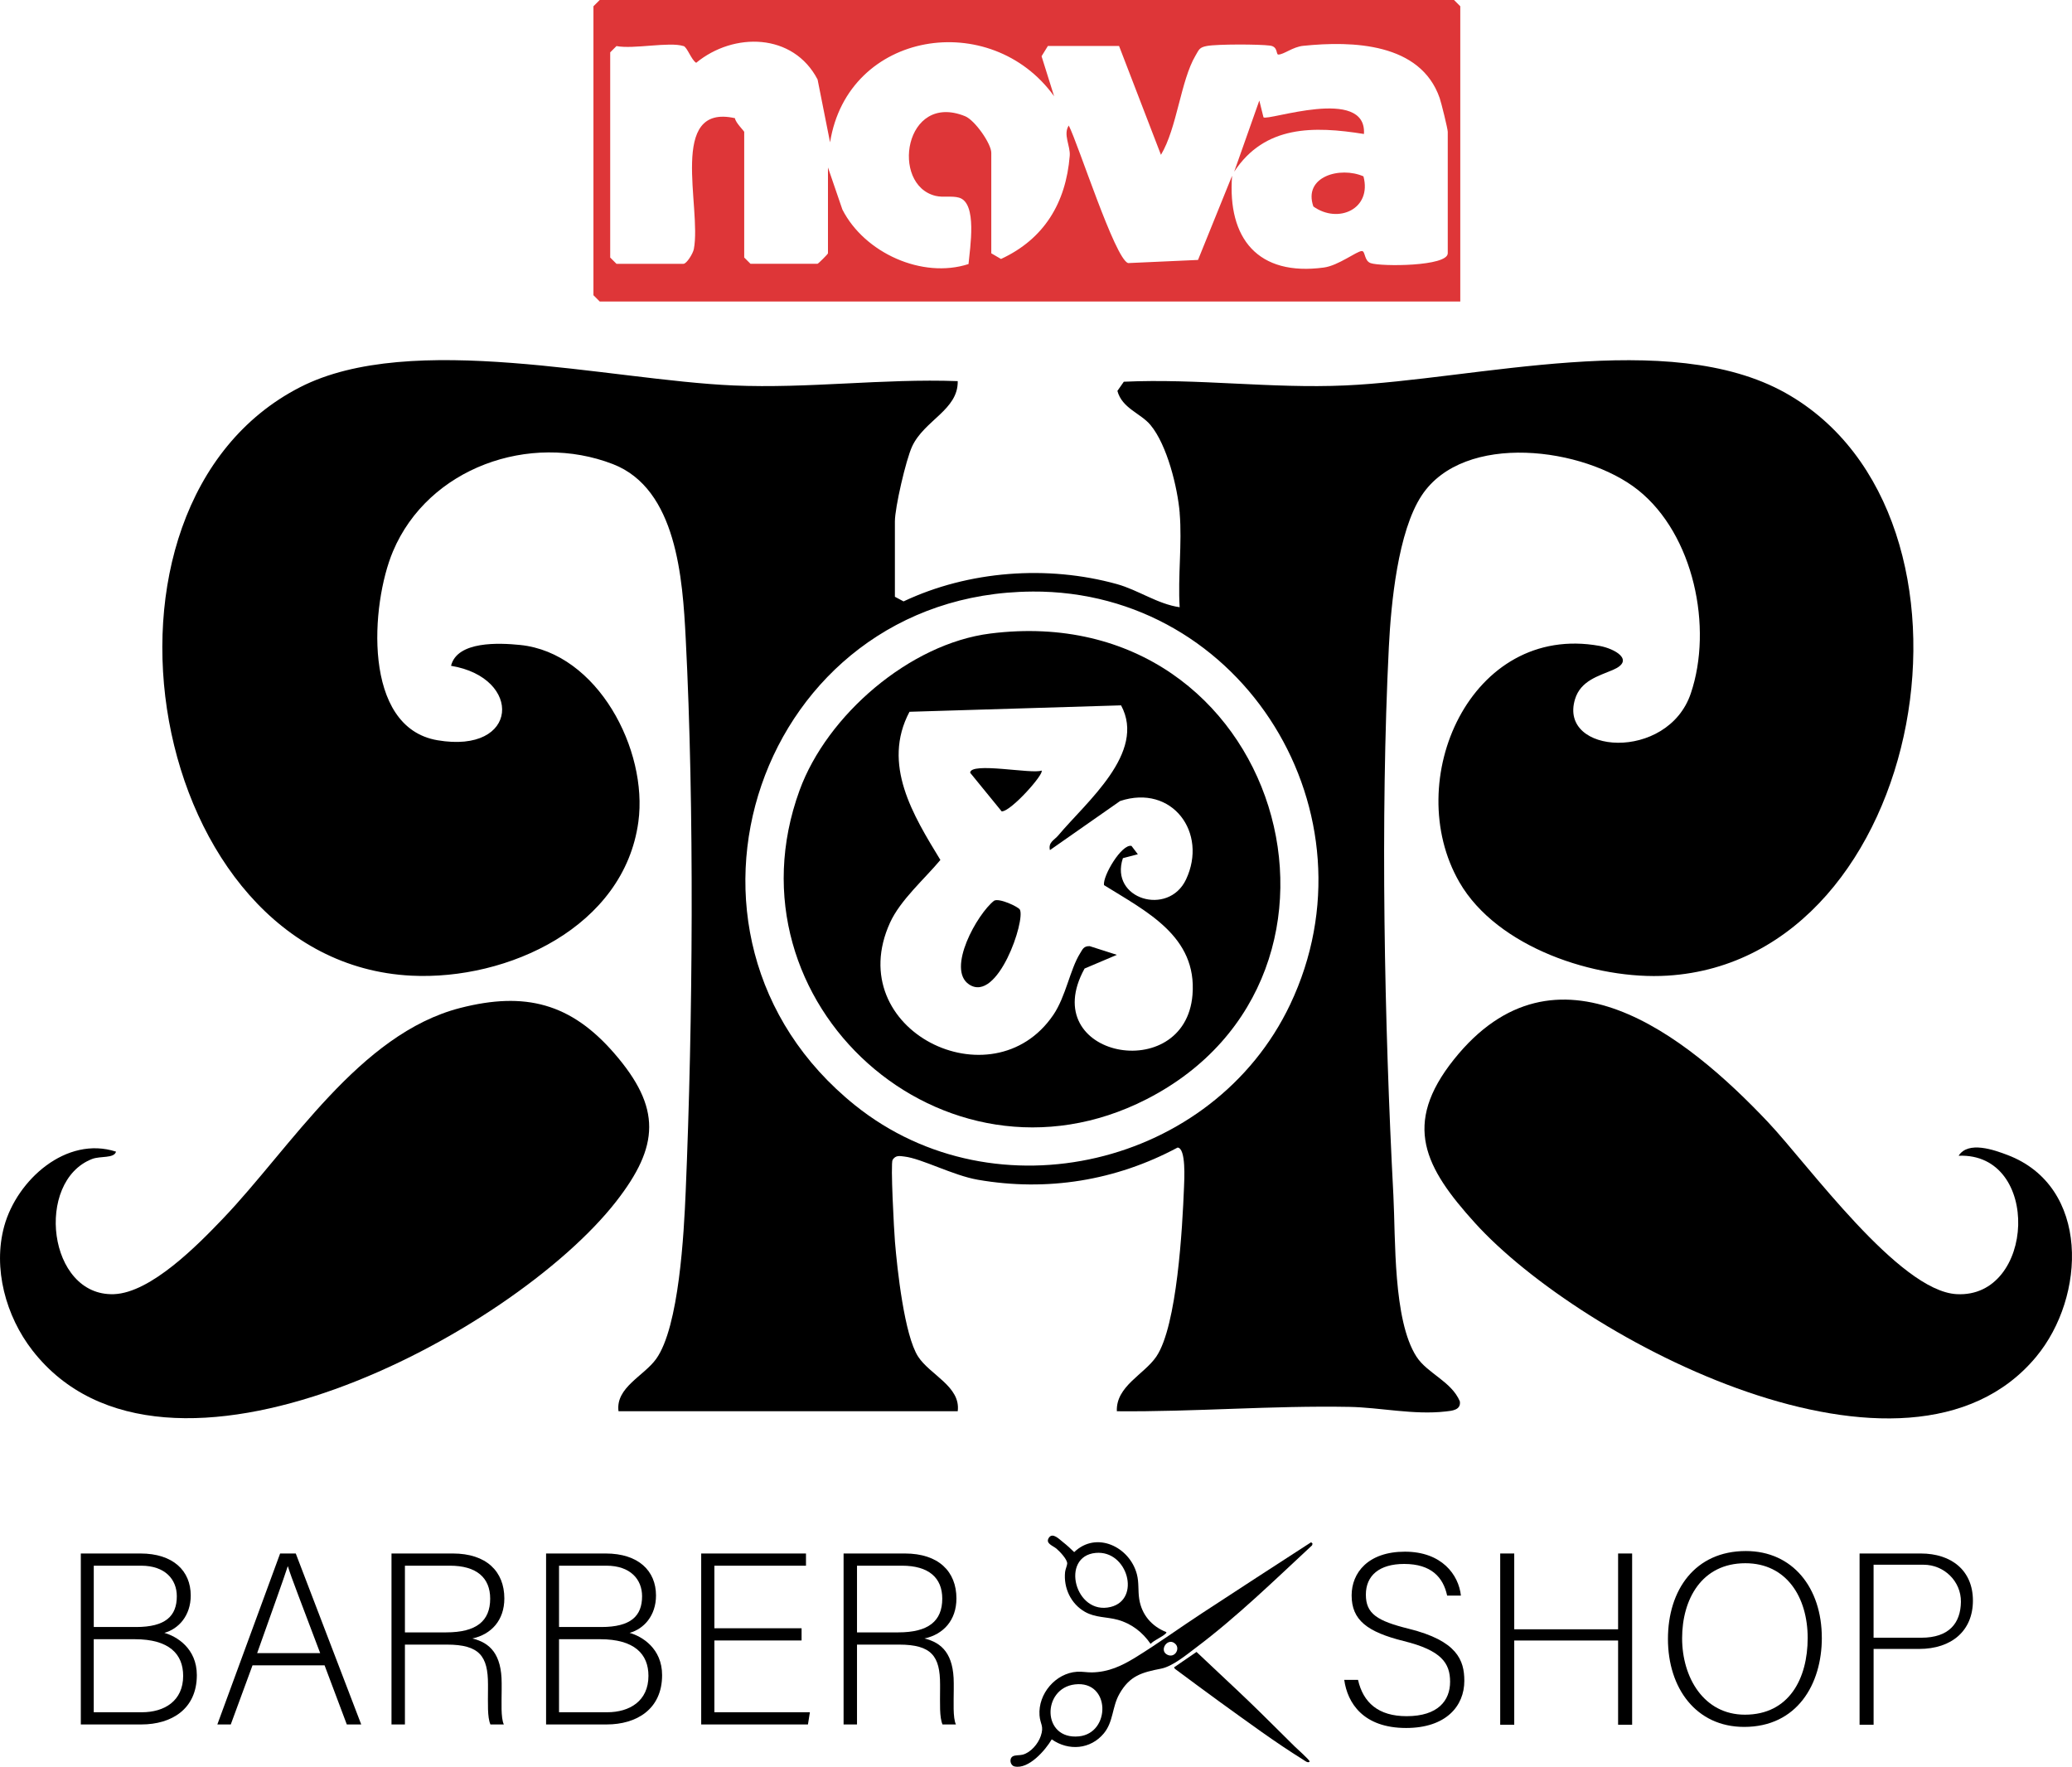
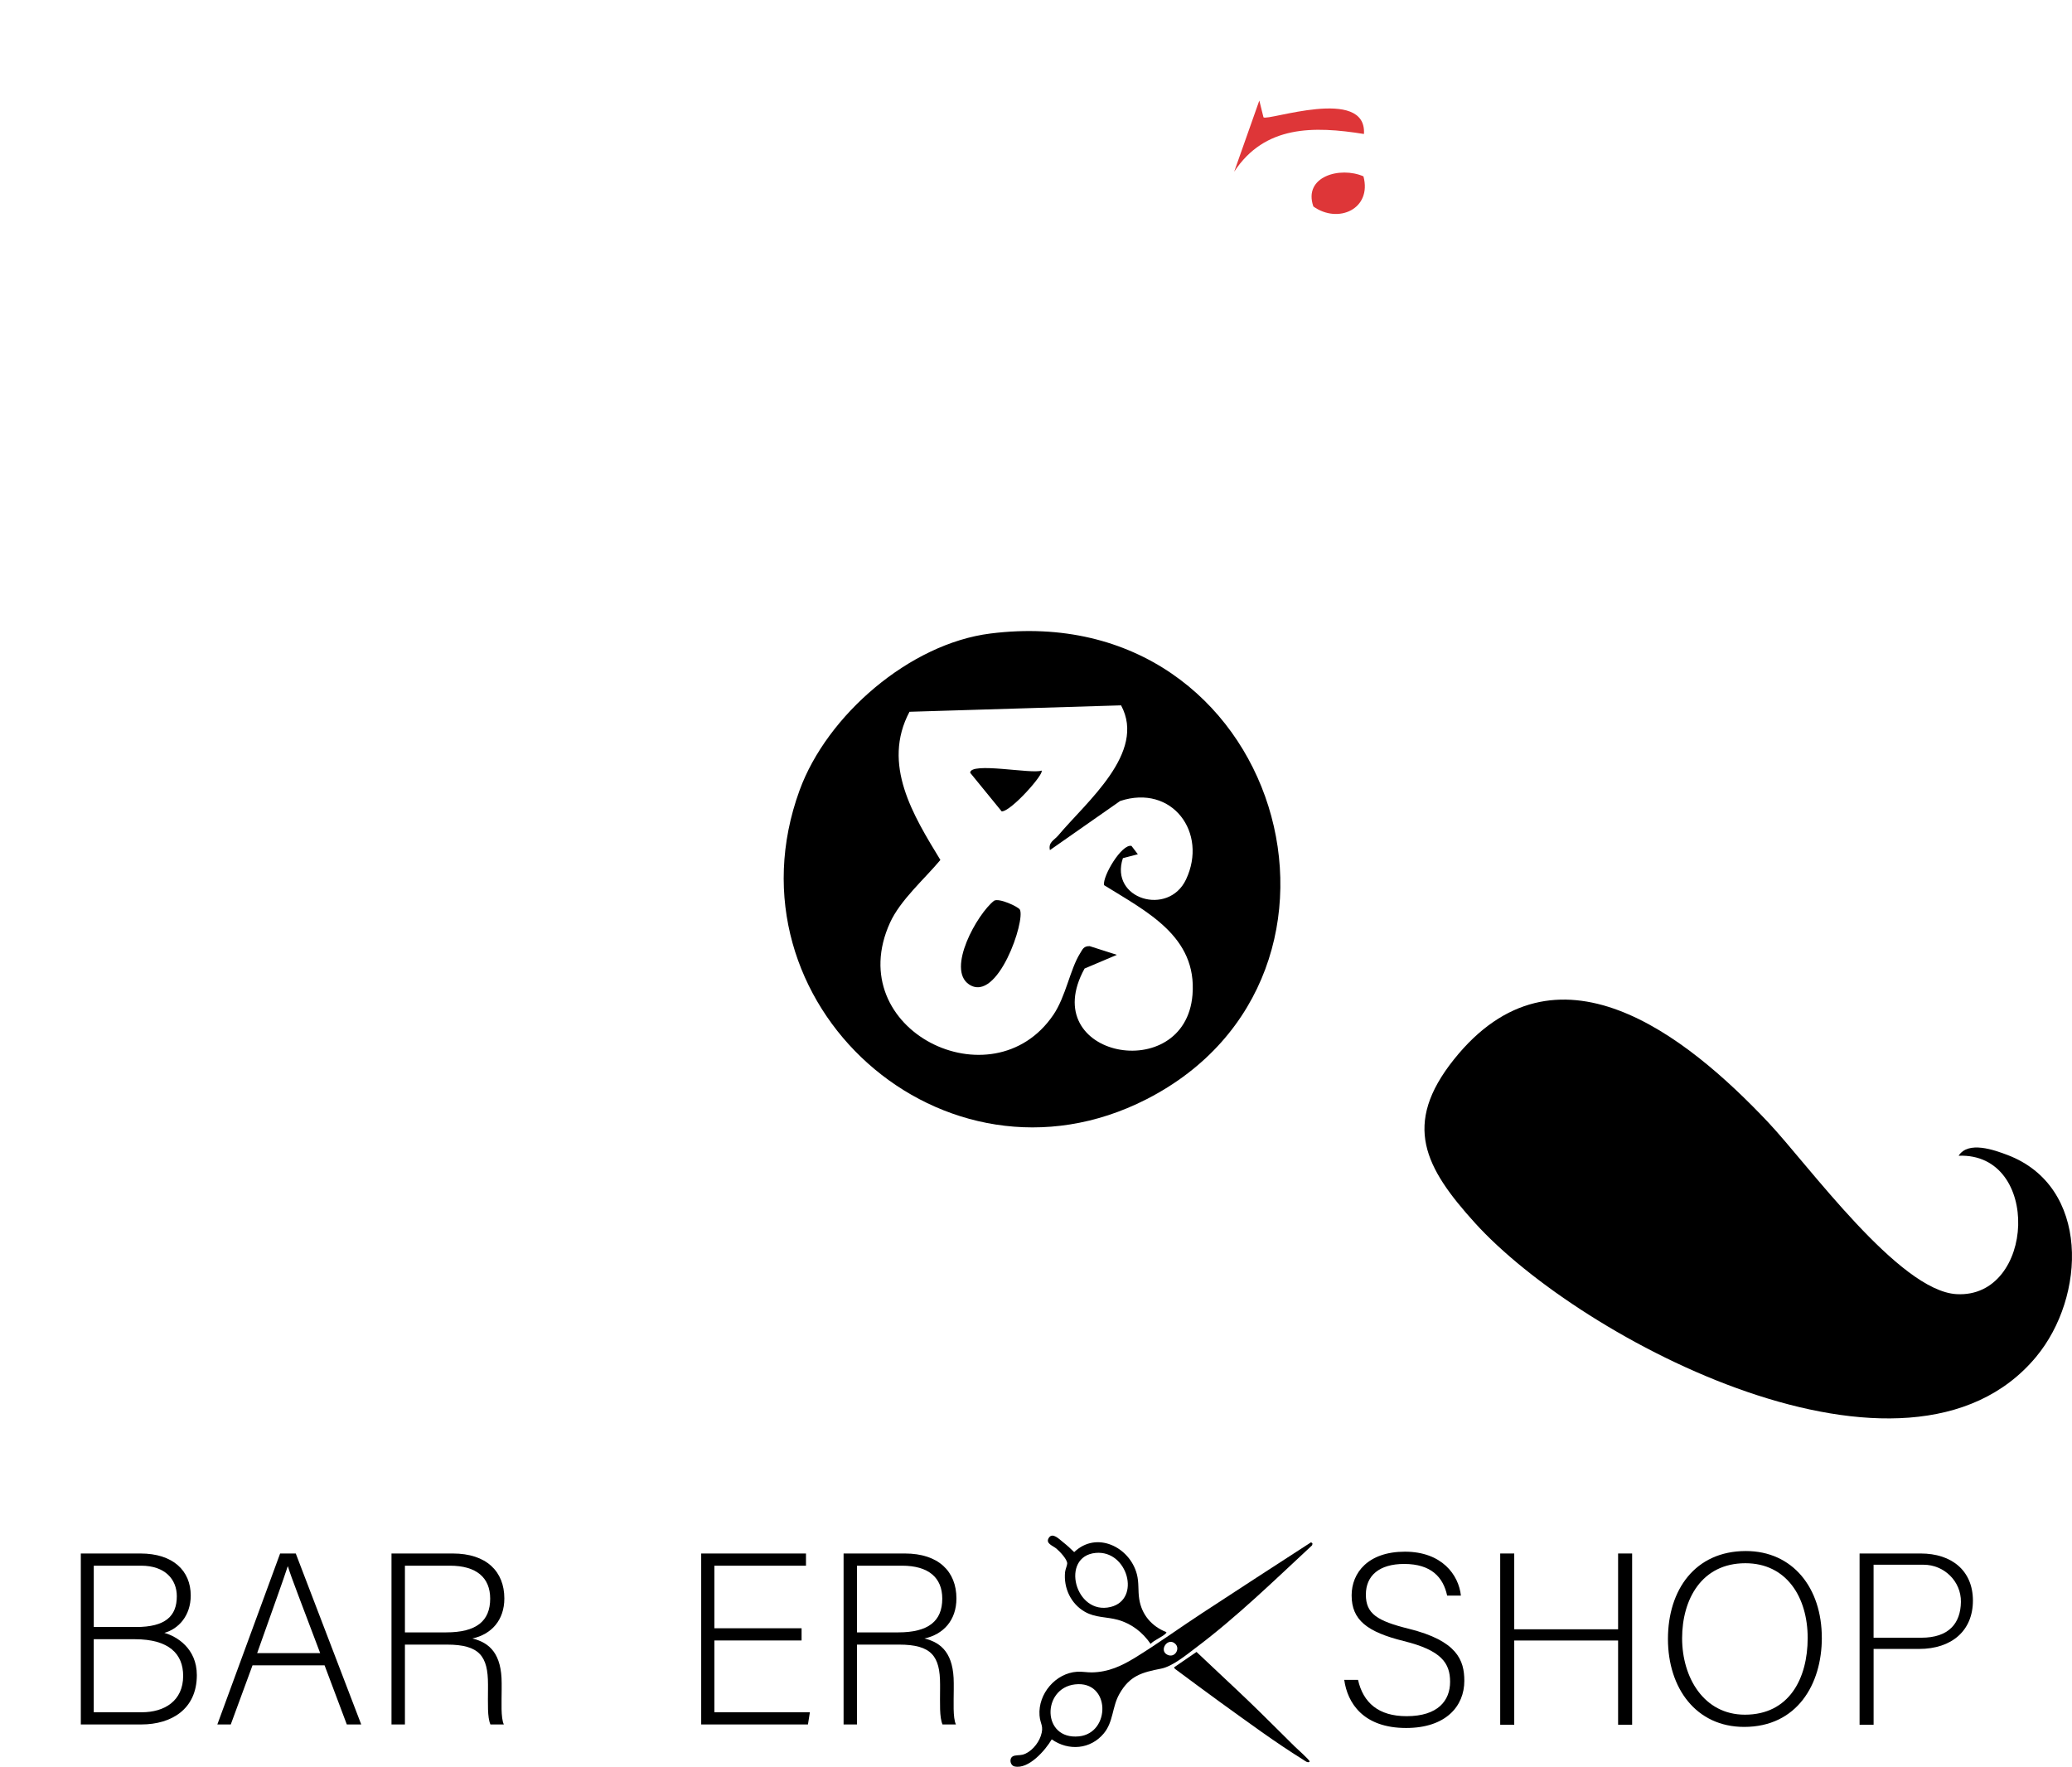
<svg xmlns="http://www.w3.org/2000/svg" id="Camada_1" viewBox="0 0 927.41 790.8">
  <defs>
    <style>      .st0 {        fill: none;      }      .st1 {        fill: #de3638;      }    </style>
  </defs>
-   <path d="M528.03,229.61c-.97-11.44-5.63-30.45-13.09-39.39-4.4-5.28-12.69-7.41-14.8-15.25l2.87-4.11c33.09-1.53,66.01,3.15,99.13,1.66,58.52-2.64,144.7-25.98,197.04,3.36,97.74,54.78,63.85,253.62-52.82,260.81-32.29,1.99-76.28-12.64-93.12-41.78-26.28-45.47,5.03-116.22,62.7-105.81,6.67,1.2,16.14,6.4,6,10.74-6.4,2.74-14.45,4.77-16.98,13.13-7.51,24.74,41.47,28.09,51.84-2.63,9.97-29.52,1.31-71.12-23.6-90.99-24.04-19.17-77.95-26.18-96.85,2.4-10.67,16.13-13.74,48.4-14.71,67.77-3.85,76.89-2.02,168.68,2.03,245.54,1.01,19.24-.21,55.81,10.32,72.15,4.87,7.55,15.59,11.02,19.42,20,.62,4.01-3.7,4.25-6.3,4.55-14.35,1.64-29.39-1.8-43.11-2.05-34.81-.64-69.36,2.27-104.11,1.95-.45-11.23,12.24-16.45,17.68-24.48,9.31-13.76,11.68-57.96,12.38-75.7.13-3.37.98-17.61-2.87-17.84-27.72,14.83-58.44,19.79-89.43,14.4-11.13-1.94-25.15-9.5-32.89-10.39-2.14-.25-3.83-.66-5.23,1.47-1.01,1.53.66,32.06,1.04,36.62,1.01,12.24,4.21,41.94,10.38,51.47,5.27,8.15,19.14,13.39,17.72,24.45h-151.83c-1.38-10.64,11.38-15.77,16.86-23.43,10.27-14.34,12.43-56.38,13.21-74.89,3.22-76.27,3.92-171.57.01-247.58-1.38-26.79-4.01-66.95-32.57-78.02-37.21-14.41-82.66,1.61-98.45,39.02-9.98,23.63-13.85,78.79,19.86,84.56,36.77,6.29,38.29-28,6.12-33.31,2.75-11.19,21.64-10.27,30.9-9.33,34.73,3.51,57.32,46.98,52.95,79.16-6.38,47.05-58.48,71.03-101.65,68.86-118.86-5.98-153.75-210.1-49.77-263.39,49.81-25.52,138.3-3.19,194-.78,33.51,1.45,66.88-3.16,100.36-1.94.26,12.87-14.97,17.48-20.42,29.25-2.78,6.01-7.7,27.37-7.7,33.53v33.74l3.88,2.07c29.12-13.75,64.44-16.35,95.5-7.74,9.58,2.66,18.23,8.95,28.08,10.35-.85-13.71,1.15-28.62,0-42.17ZM462,264.78c-122.25.79-174.49,153.59-79.2,230,62.83,50.38,160.3,27.13,194.66-45.18,40.43-85.08-20.68-185.44-115.46-184.83Z" />
-   <path d="M51.93,515.47c-.85,3.13-7,1.84-10.73,3.29-25.68,9.98-19.82,61.49,9.75,60.5,16.61-.56,37.82-22.29,48.82-33.8,30.44-31.83,61.03-82.72,106.25-94.31,28.97-7.42,49.46-2.14,68.92,20.3,21.21,24.46,20.2,41.48.84,66.33-46.09,59.13-202.2,142.6-261.27,66.65-11.89-15.28-17.8-36.77-12.61-55.63,5.69-20.67,27.8-40.56,50.04-33.33Z" />
  <path d="M876.66,517.3c4.34-6.78,15.96-2.58,21.89-.33,37.01,14.07,35.16,63.44,12.8,90.34-57.5,69.17-203.58-7.35-251.21-59.97-22.36-24.71-32.64-44.01-9.37-73.15,45.58-57.07,103.69-11.02,140.62,28.11,18.02,19.09,58.54,75.54,84.38,76.95,35.16,1.93,38.02-63.45.88-61.95Z" />
-   <path class="st1" d="M653.61,134.95h-385.18l-2.81-2.81V2.81l2.81-2.81h382.37l2.81,2.81v132.14ZM305.92,20.62c-6.29-2.03-22.35,1.49-29.99,0l-2.81,2.81v91.84l2.81,2.81h29.99c1.4,0,4.24-4.55,4.64-6.61,3.56-18.61-11.8-65.32,18.4-58.57.21,1.97,4.14,5.76,4.14,6.13v56.23l2.81,2.81h29.99c.33,0,4.69-4.35,4.69-4.69v-38.42l6.46,18.84c9.87,19.38,35.75,31.11,56.45,24.39.62-7.12,4.06-27.35-4.25-29.72-3.23-.92-7.09.02-10.46-.79-20.36-4.86-14-46.68,13.18-35.66,4.36,1.77,11.72,12.3,11.72,16.38v44.98l4.35,2.54c19.31-8.93,29.05-25.11,30.76-46.17.36-4.45-3.07-9.58-.43-13.56,4.37,8.55,20.61,59.53,26.54,61.57l31.31-1.41,15.25-37.68c-2.15,28.21,11.65,45.05,41.08,41.08,6.55-.88,14.71-7.36,17-7.38,1.63-.01.96,4.39,3.98,5.42,4.62,1.58,34.47,1.52,34.47-4.43v-54.36c0-1.3-2.88-12.99-3.62-15.12-8.59-24.7-38.96-25.64-61.1-23.36-4.68.48-8.69,3.93-11.13,3.91-1.08,0-.04-3.53-3.67-4.01-4.91-.65-23.62-.69-28.25.16-3.46.63-3.56,1.64-5.11,4.26-6.67,11.26-8.28,32.47-15.49,44.47l-18.75-48.72h-31.86l-2.83,4.59,5.62,17.91c-28.26-39.34-92.32-29.47-100.28,20.63l-5.59-28.14c-10.89-20.88-37.54-21.29-54.33-7.47-2.16-1.24-4-6.97-5.67-7.51Z" />
  <path class="st0" d="M305.92,20.62c1.67.54,3.5,6.26,5.67,7.51,16.79-13.82,43.44-13.41,54.33,7.47l5.59,28.14c7.96-50.1,72.02-59.97,100.28-20.63l-5.62-17.91,2.83-4.59h31.86l18.75,48.72c7.21-12,8.83-33.21,15.49-44.47,1.55-2.62,1.65-3.63,5.11-4.26,4.63-.84,23.35-.81,28.25-.16,3.63.48,2.59,4,3.67,4.01,2.44.02,6.46-3.43,11.13-3.91,22.14-2.28,52.51-1.34,61.1,23.36.74,2.13,3.62,13.83,3.62,15.12v54.36c0,5.95-29.85,6.02-34.47,4.43-3.02-1.04-2.35-5.44-3.98-5.42-2.29.02-10.45,6.49-17,7.38-29.42,3.97-43.22-12.87-41.08-41.08l-15.25,37.68-31.31,1.41c-5.93-2.04-22.17-53.02-26.54-61.57-2.64,3.98.8,9.11.43,13.56-1.71,21.06-11.45,37.24-30.76,46.17l-4.35-2.54v-44.98c0-4.08-7.36-14.61-11.72-16.38-27.18-11.03-33.54,30.79-13.18,35.66,3.36.8,7.23-.14,10.46.79,8.31,2.38,4.88,22.61,4.25,29.72-20.7,6.72-46.58-5.01-56.45-24.39l-6.46-18.84v38.42c0,.33-4.35,4.69-4.69,4.69h-29.99l-2.81-2.81v-56.23c0-.37-3.93-4.16-4.14-6.13-30.2-6.75-14.84,39.95-18.4,58.57-.39,2.06-3.23,6.61-4.64,6.61h-29.99l-2.81-2.81V23.43l2.81-2.81c7.64,1.49,23.7-2.03,29.99,0ZM565.52,52.5l-1.86-7.5-11.25,31.85c13.69-20.84,35.57-20.48,58.08-16.88,1.38-21.56-43.15-5.64-44.97-7.47ZM610.27,78.93c-10.39-4.54-27.08.03-22.42,13.49,11.12,7.95,26.31,1.1,22.42-13.49Z" />
  <path d="M443.27,283.56c130.13-16.36,178.52,153.07,69.8,208.5-90.6,46.19-189.95-42.99-155.19-138.32,12.27-33.64,49.31-65.65,85.39-70.18ZM469.93,380.48c-.8-3.52,1.98-4.45,3.74-6.55,12.51-14.96,39.56-37.03,28.11-58.22l-94.7,2.88c-12.5,23.52,1.7,46.42,13.83,66.32-7.09,8.52-17.9,17.89-22.54,28.07-21.92,48.13,45.87,81.4,73.11,41.25,5.56-8.19,7.5-20.39,11.91-27.44,1.17-1.87,1.59-3.37,4.35-3.3l12.16,3.89-14.45,6.13c-21.98,39.81,45.02,52.51,48.3,11.75,2.1-26.12-20.48-37.19-39.61-49.09-.64-4.09,7.93-18.54,12.3-17.55l2.85,3.74-6.69,1.74c-6.13,18.33,20.37,26.25,28.26,9.53,9.85-20.89-6.19-42.81-29.5-35.11l-31.42,21.98Z" />
  <path class="st1" d="M565.52,52.5c1.81,1.83,46.34-14.08,44.97,7.47-22.51-3.6-44.39-3.96-58.08,16.88l11.25-31.85,1.86,7.5Z" />
  <path class="st1" d="M610.27,78.93c3.89,14.59-11.3,21.44-22.42,13.49-4.66-13.46,12.03-18.03,22.42-13.49Z" />
  <path d="M456.46,407.09c2.67,4.62-9.89,42.09-22.72,33.53-10.22-6.82,3.65-31.57,11.2-37.46,2.26-1.33,10.81,2.7,11.52,3.94Z" />
  <path d="M466.17,344.9c1.55,1.16-13.62,18.37-17.83,18.27l-14.09-17.27c-.1-5.02,27.84.71,31.92-1Z" />
  <g>
    <g>
      <path d="M586.86,690.29l.63.64-.22.75c-16.87,15.66-33.58,31.97-52.01,45.83-4.29,3.23-10.43,8.35-15.56,9.36-8.61,1.69-14.01,3.11-18.66,11.3-3.32,5.83-2.63,12.43-6.98,17.68-5.95,7.18-15.8,7.97-23.31,2.67-2.84,4.86-10.37,13.54-16.67,12.12-1.89-.42-2.49-3.39-.86-4.46,1.08-.71,3.1-.43,4.5-.8,3.65-.97,6.92-4.84,8.11-8.33,1.57-4.58-.26-5.25-.55-9.28-.69-9.62,7.19-18.91,16.84-19.51,2.27-.14,4.41.33,6.65.29,7.41-.15,13.21-2.87,19.35-6.63,10.02-6.15,19.9-13.33,29.79-19.8,16.29-10.65,32.6-21.28,48.96-31.84ZM526.19,735.91c-3.36-3.53-7.79,2.88-3.59,4.79,3.23,1.47,5.65-2.62,3.59-4.79ZM481.15,753.92c-14.86,1.72-14.88,24.93,1.78,23.26,14.33-1.44,14.19-25.11-1.78-23.26Z" />
      <path d="M522.03,730.52c.09.4-.06.42-.28.64-1.61,1.6-5.05,2.85-6.75,4.63-3.58-5.21-8.52-9.07-14.66-10.77-5.05-1.4-9.99-.89-14.72-3.57-6.29-3.57-9.62-10.65-8.9-17.81.12-1.19.9-2.86.95-3.79.1-1.85-3.42-5.54-4.84-6.71-1.6-1.32-4.97-2.3-3.42-4.77,1.67-2.67,4.67.54,6.34,1.85,1.76,1.37,3.45,2.93,5.05,4.5,9.96-9.6,24.83-2.36,28.05,9.87,1,3.78.46,7.36,1.06,11.14,1.11,7.03,5.57,12.21,12.12,14.79ZM490.43,695.07c-16.02,1.49-9.26,28.11,6.69,24.19,13.67-3.36,7.64-25.52-6.69-24.19Z" />
      <path d="M579.66,781.86c.89.87,6.56,5.91,6.53,6.59-.69.92-2.28-.44-3.05-.92-12.27-7.61-25.02-17.03-36.8-25.51-6.87-4.95-13.64-10.05-20.46-15.07l-.4-.65,10.07-6.91c7.79,7.42,15.72,14.7,23.48,22.15,6.96,6.68,13.78,13.61,20.63,20.33Z" />
    </g>
    <g>
      <path d="M36.17,695.33h26.68c14.65,0,22.52,7.76,22.52,18.8,0,9.07-5.47,14.98-11.81,16.73,5.47,1.53,14.54,6.89,14.54,18.91,0,15.31-11.48,22.08-24.82,22.08h-27.11v-76.53ZM60.88,728.24c13.23,0,18.26-4.92,18.26-13.78,0-7.54-5.25-13.67-15.96-13.67h-21.21v27.44h18.91ZM41.96,766.39h21.54c10.06,0,18.48-5.03,18.48-16.29,0-9.73-6.23-16.4-21.65-16.4h-18.37v32.69Z" />
      <path d="M113.02,745.4l-9.73,26.46h-6.01l28.1-76.53h7l29.3,76.53h-6.45l-9.95-26.46h-32.25ZM143.31,739.93c-8.53-22.74-12.9-33.67-14.43-38.81h-.11c-1.86,5.79-6.78,19.35-13.67,38.81h28.21Z" />
      <path d="M181.24,736.11v35.75h-6.01v-76.53h27.44c15.09,0,23.07,8.09,23.07,20.12,0,9.73-5.79,16.07-14.32,17.93,7.87,1.86,13.12,7,13.12,20.01v2.95c0,5.36-.44,12.57.98,15.52h-6.01c-1.42-3.28-1.09-9.4-1.09-15.96v-1.97c0-12.57-3.72-17.82-18.37-17.82h-18.8ZM181.24,730.64h18.48c13.45,0,19.68-5.03,19.68-15.09,0-9.4-6.12-14.76-18.04-14.76h-20.12v29.85Z" />
-       <path d="M244.42,695.33h26.68c14.65,0,22.52,7.76,22.52,18.8,0,9.07-5.47,14.98-11.81,16.73,5.47,1.53,14.54,6.89,14.54,18.91,0,15.31-11.48,22.08-24.82,22.08h-27.11v-76.53ZM269.13,728.24c13.23,0,18.26-4.92,18.26-13.78,0-7.54-5.25-13.67-15.96-13.67h-21.21v27.44h18.91ZM250.22,766.39h21.54c10.06,0,18.48-5.03,18.48-16.29,0-9.73-6.23-16.4-21.65-16.4h-18.37v32.69Z" />
      <path d="M358.78,734.25h-39.03v32.14h42.75l-.87,5.47h-47.78v-76.53h46.9v5.47h-41v27.99h39.03v5.47Z" />
      <path d="M383.59,736.11v35.75h-6.01v-76.53h27.44c15.09,0,23.07,8.09,23.07,20.12,0,9.73-5.79,16.07-14.32,17.93,7.87,1.86,13.12,7,13.12,20.01v2.95c0,5.36-.44,12.57.98,15.52h-6.01c-1.42-3.28-1.09-9.4-1.09-15.96v-1.97c0-12.57-3.72-17.82-18.37-17.82h-18.8ZM383.59,730.64h18.48c13.45,0,19.68-5.03,19.68-15.09,0-9.4-6.12-14.76-18.04-14.76h-20.12v29.85Z" />
    </g>
    <g>
      <path d="M607.84,751.88c2.31,10.22,9.12,16.27,21.76,16.27,14.07,0,19.45-7.03,19.45-15.39s-3.85-14.07-20.77-18.24c-16.27-4.07-23.3-9.34-23.3-20.44,0-10.11,7.36-19.56,23.85-19.56s24.07,10.33,25.06,19.67h-6.16c-1.76-8.24-7.14-14.18-19.23-14.18-11.1,0-17.15,5.17-17.15,13.74s5.06,11.76,19.23,15.28c21.65,5.38,24.84,14.07,24.84,23.3,0,11.32-8.24,21.1-26.05,21.1-19.23,0-26.27-11.21-27.7-21.54h6.15Z" />
      <path d="M671.48,695.33h6.28v33.93h46.49v-33.93h6.28v76.65h-6.28v-37.7h-46.49v37.7h-6.28v-76.65Z" />
      <path d="M815.44,733.05c0,20.88-11.15,39.9-34.77,39.9-21.54,0-34.11-17.38-34.11-39.36s12.14-39.36,34.87-39.36c20.99,0,34,16.51,34,38.81ZM752.9,733.26c0,17.6,9.73,34.22,28.1,34.22,19.79,0,28.1-16.18,28.1-34.33s-9.4-33.46-27.88-33.46c-19.68,0-28.32,16.29-28.32,33.56Z" />
      <path d="M832.32,695.33h27.38c13.84,0,23.36,7.68,23.36,21.09s-9.41,21.63-24.12,21.63h-20.33v33.93h-6.28v-76.65ZM838.6,733.03h21.37c12.36,0,17.59-6.48,17.72-16.03.12-9.2-7.51-16.64-16.7-16.64h-22.39s0,32.67,0,32.67Z" />
    </g>
  </g>
</svg>